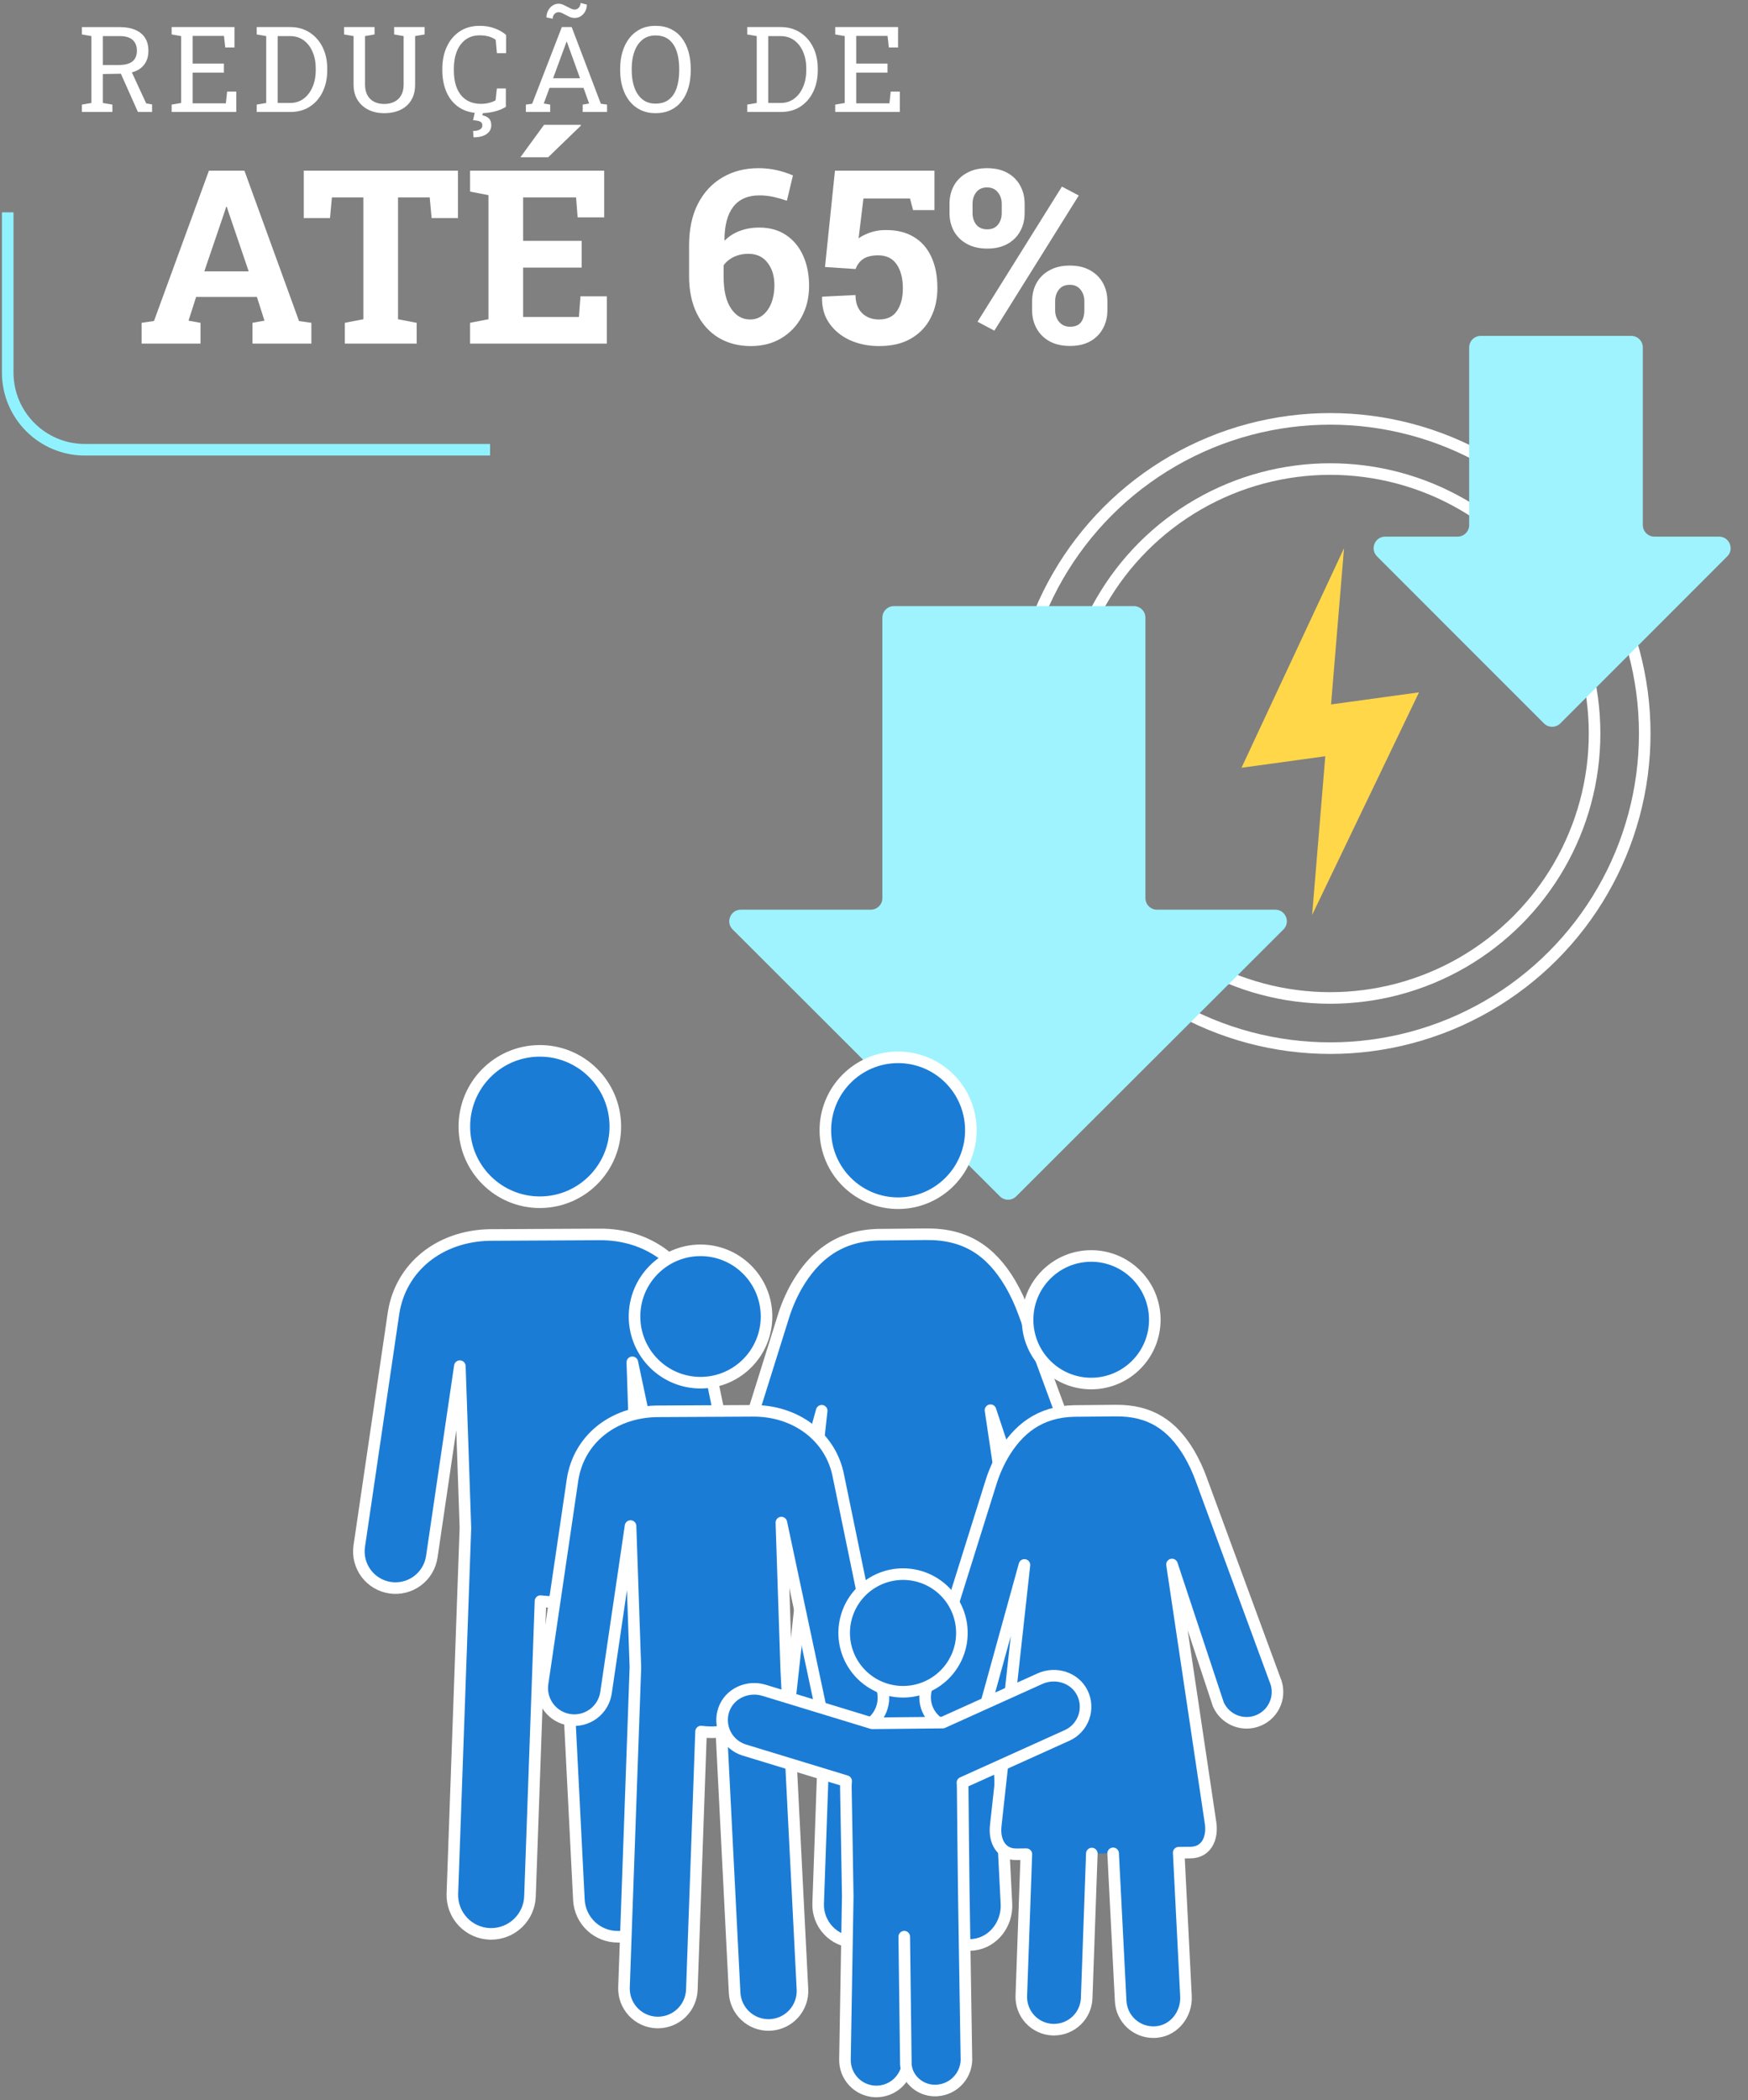
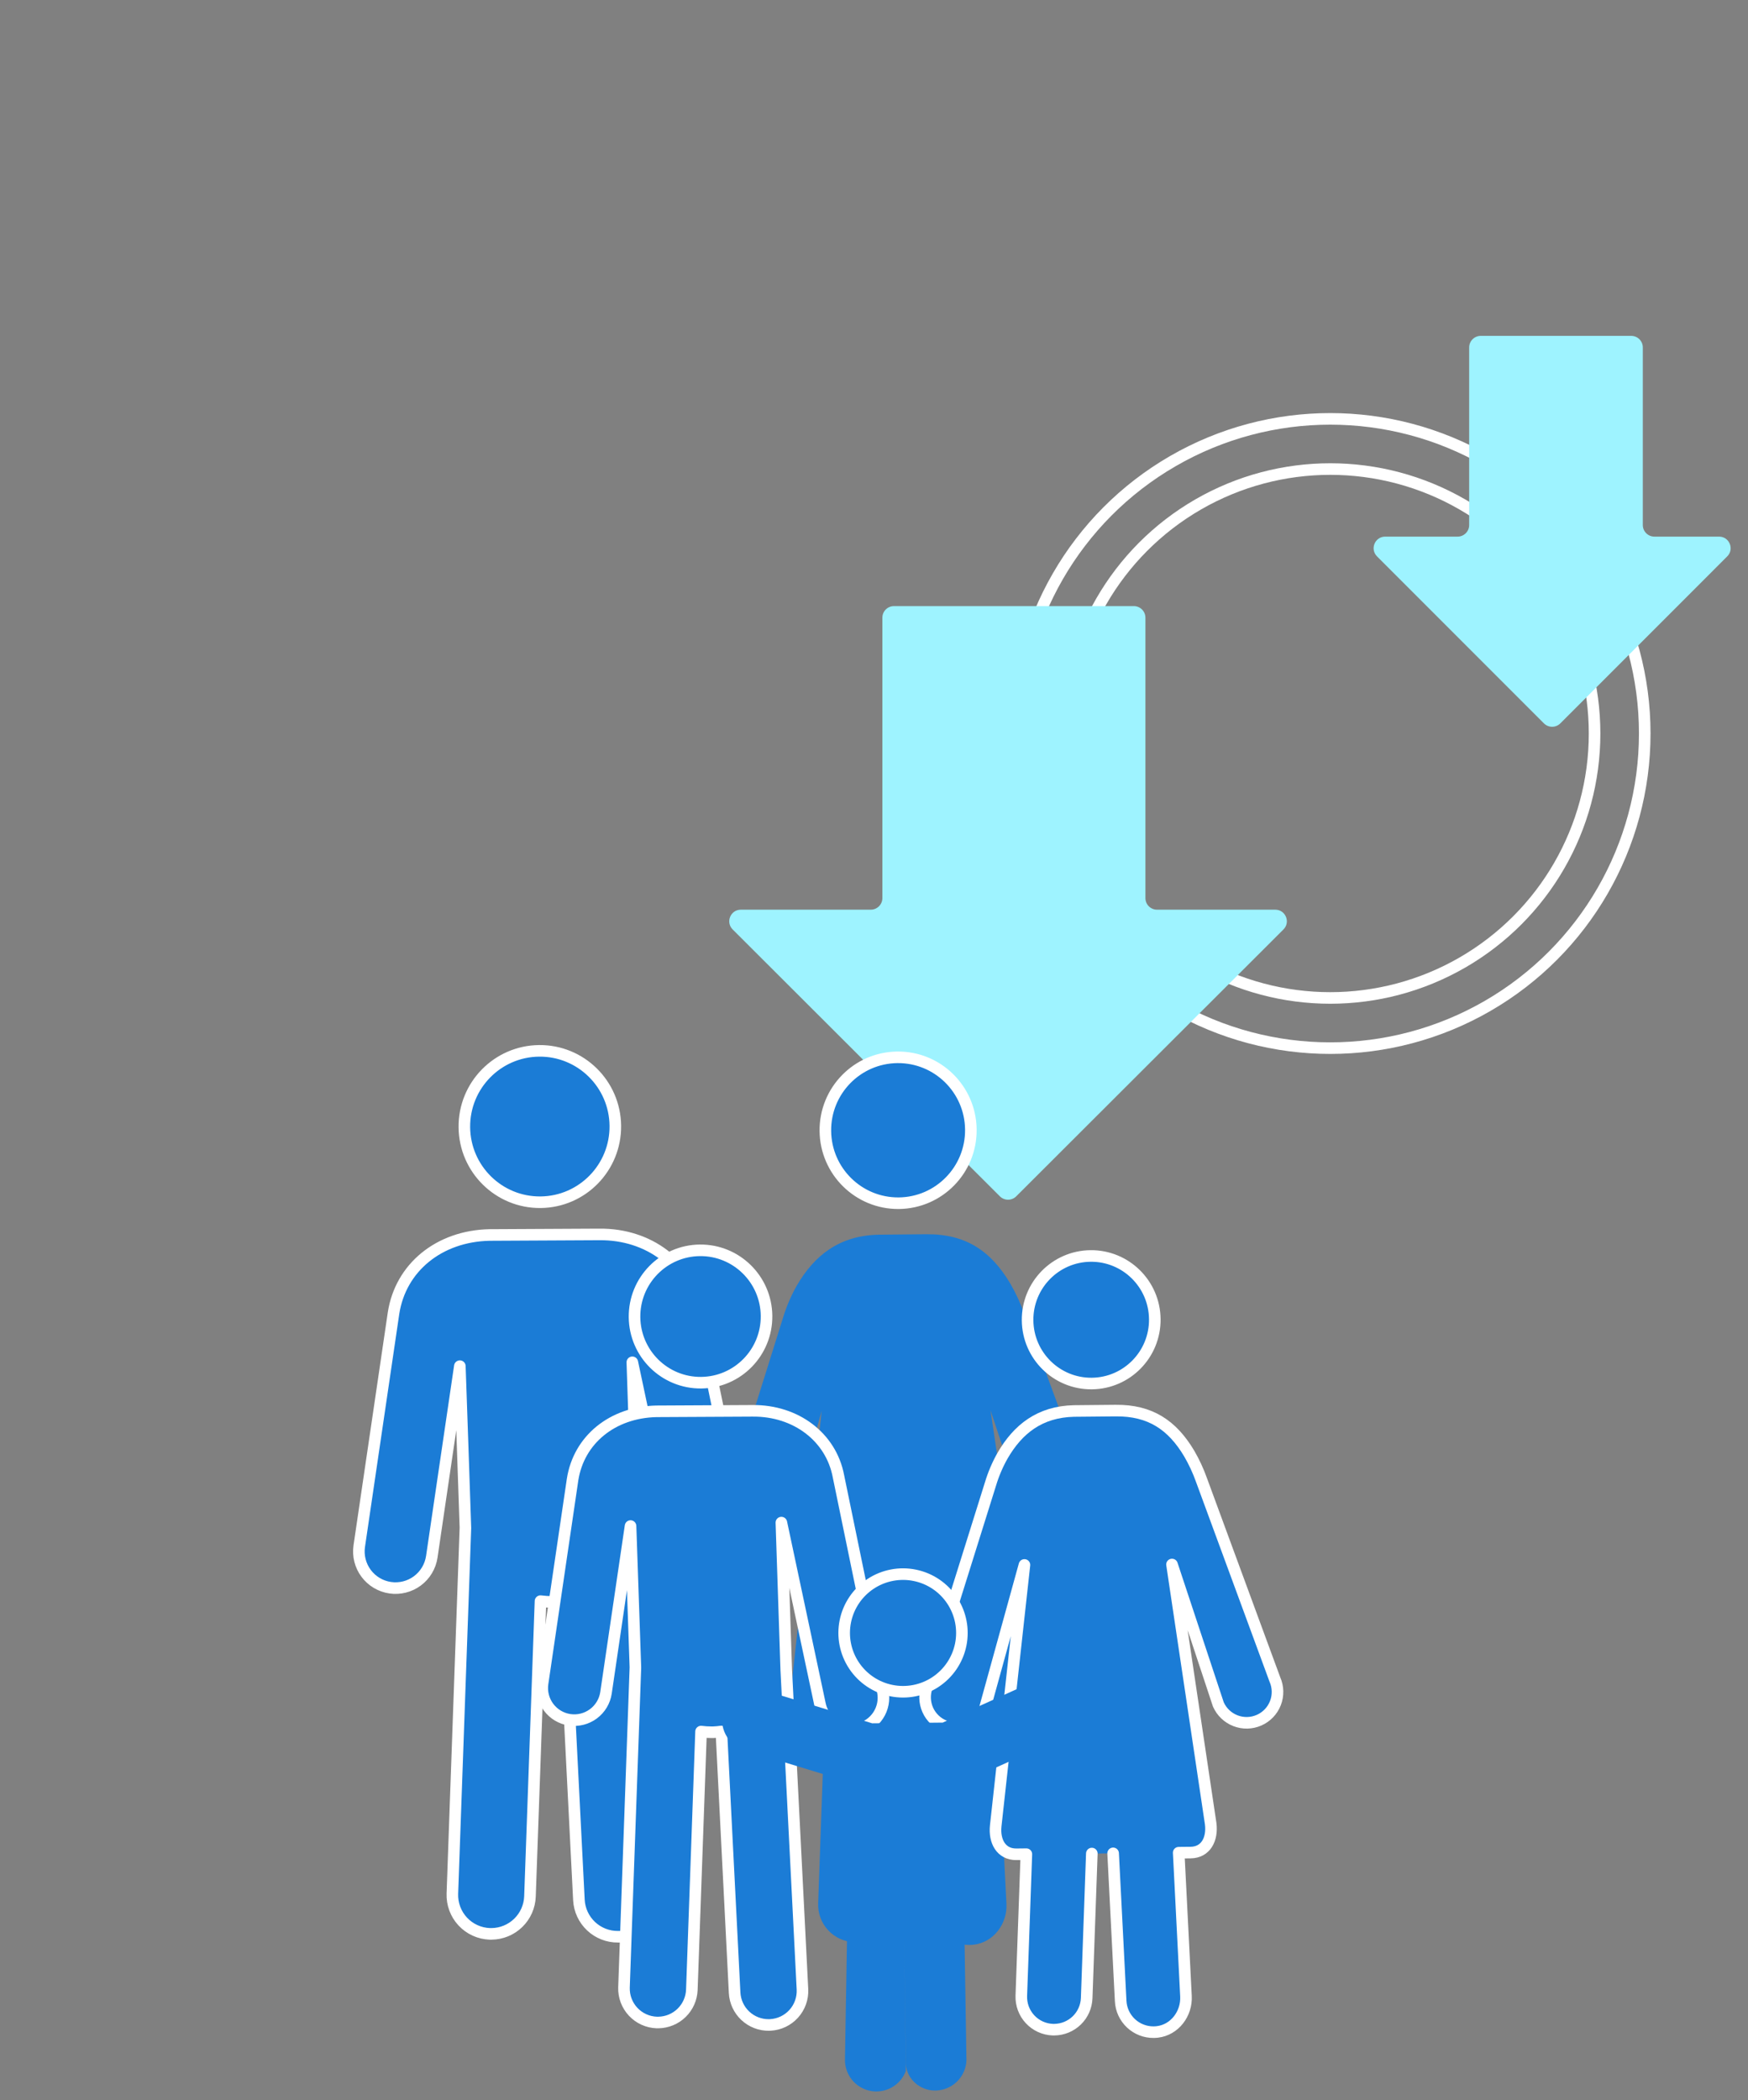
<svg xmlns="http://www.w3.org/2000/svg" width="453" height="544" viewBox="0 0 453 544" fill="none">
  <rect x="0" y="0" width="453" height="544" fill="#808080" stroke="none" />
-   <path d="M21.224 29V27.097L23.686 26.674V9.348L21.224 8.925V7.022H31.027C32.628 7.022 33.977 7.263 35.075 7.747C36.183 8.22 37.024 8.91 37.598 9.816C38.172 10.723 38.459 11.83 38.459 13.139C38.459 14.428 38.177 15.511 37.613 16.387C37.059 17.263 36.269 17.928 35.241 18.381C34.214 18.824 32.996 19.061 31.586 19.091L26.662 19.181V26.674L29.124 27.097V29H21.224ZM35.74 29L30.846 18.018L33.821 17.988L37.885 26.779L39.41 27.051V29H35.74ZM26.662 16.84H30.725C32.386 16.84 33.595 16.523 34.35 15.889C35.105 15.254 35.483 14.328 35.483 13.109C35.483 11.951 35.12 11.035 34.395 10.36C33.67 9.685 32.548 9.348 31.027 9.348H26.662V16.84ZM44.48 29V27.097L46.942 26.674V9.348L44.48 8.925V7.007H60.763V12.293H58.377L58.044 9.303H49.918V16.462H58.029V18.804H49.918V26.764H58.528L58.86 23.728H61.232V29H44.48ZM66.528 29V27.097L68.99 26.674V9.348L66.528 8.925V7.007H68.99H75.138C77.081 7.007 78.773 7.47 80.213 8.396C81.663 9.323 82.791 10.597 83.597 12.218C84.402 13.839 84.805 15.692 84.805 17.777V18.245C84.805 20.279 84.418 22.112 83.642 23.743C82.867 25.365 81.764 26.649 80.334 27.595C78.914 28.532 77.232 29 75.289 29H66.528ZM71.966 26.674H75.138C76.527 26.674 77.721 26.296 78.718 25.541C79.715 24.776 80.48 23.758 81.014 22.49C81.558 21.211 81.829 19.796 81.829 18.245V17.747C81.829 16.145 81.558 14.715 81.014 13.457C80.48 12.188 79.715 11.186 78.718 10.451C77.721 9.715 76.527 9.348 75.138 9.348H71.966V26.674ZM99.512 29.317C98.001 29.317 96.652 29.02 95.464 28.426C94.275 27.832 93.339 26.986 92.654 25.888C91.969 24.781 91.627 23.456 91.627 21.916V9.348L89.165 8.925V7.007H97.065V8.925L94.603 9.348V21.916C94.603 23.013 94.809 23.935 95.222 24.68C95.645 25.425 96.229 25.989 96.974 26.372C97.719 26.744 98.58 26.931 99.557 26.931C100.544 26.931 101.415 26.744 102.17 26.372C102.936 25.999 103.53 25.44 103.953 24.695C104.386 23.95 104.602 23.023 104.602 21.916V9.348L102.14 8.925V7.007H110.04V8.925L107.578 9.348V21.916C107.578 23.507 107.241 24.856 106.566 25.964C105.901 27.061 104.965 27.897 103.756 28.471C102.548 29.035 101.133 29.317 99.512 29.317ZM124.581 29.317C122.375 29.317 120.532 28.834 119.052 27.867C117.582 26.9 116.474 25.576 115.729 23.894C114.994 22.213 114.626 20.304 114.626 18.169V17.852C114.626 15.697 115.014 13.784 115.789 12.112C116.565 10.43 117.678 9.106 119.128 8.139C120.578 7.173 122.31 6.689 124.324 6.689C125.744 6.689 127.043 6.911 128.221 7.354C129.399 7.797 130.376 8.361 131.152 9.046V13.789H128.78L128.463 10.315C128.141 10.063 127.768 9.851 127.345 9.68C126.932 9.509 126.469 9.378 125.955 9.287C125.452 9.197 124.903 9.152 124.309 9.152C122.869 9.152 121.65 9.524 120.653 10.269C119.656 11.004 118.901 12.021 118.388 13.321C117.874 14.62 117.617 16.12 117.617 17.822V18.169C117.617 20.012 117.889 21.588 118.433 22.897C118.987 24.197 119.787 25.188 120.835 25.873C121.892 26.558 123.176 26.9 124.686 26.9C125.391 26.9 126.081 26.815 126.756 26.644C127.431 26.472 127.99 26.251 128.433 25.979L128.765 22.913H131.091V27.686C130.265 28.199 129.279 28.602 128.131 28.894C126.982 29.176 125.799 29.317 124.581 29.317ZM122.708 35.571L122.602 33.924C123.327 33.924 123.906 33.803 124.339 33.562C124.782 33.32 125.004 32.963 125.004 32.489C125.004 32.016 124.822 31.689 124.46 31.508C124.097 31.326 123.473 31.2 122.587 31.13L123.191 28.517H125.321L125.019 29.876C125.683 29.987 126.232 30.244 126.665 30.646C127.098 31.049 127.315 31.648 127.315 32.444C127.315 33.391 126.917 34.146 126.121 34.71C125.326 35.284 124.188 35.571 122.708 35.571ZM136.281 29V27.097L137.913 26.87L145.601 7.007H148.154L155.707 26.87L157.323 27.097V29H151.009V27.097L152.671 26.81L151.221 22.762H142.414L140.919 26.81L142.58 27.097V29H136.281ZM143.336 20.269H150.314L147.082 11.327L146.9 10.828H146.81L146.629 11.327L143.336 20.269ZM143.23 4.846L141.614 4.514C141.614 3.87 141.755 3.281 142.037 2.747C142.319 2.213 142.696 1.785 143.169 1.463C143.643 1.131 144.171 0.964 144.756 0.964C145.209 0.964 145.692 1.09 146.206 1.342C146.719 1.594 147.213 1.846 147.686 2.097C148.169 2.349 148.582 2.475 148.925 2.475C149.337 2.475 149.695 2.314 149.997 1.992C150.299 1.659 150.45 1.251 150.45 0.768L152.082 1.191C152.082 1.835 151.941 2.42 151.659 2.943C151.377 3.467 150.994 3.885 150.511 4.197C150.037 4.499 149.509 4.65 148.925 4.65C148.431 4.65 147.928 4.529 147.414 4.288C146.9 4.036 146.412 3.784 145.949 3.532C145.496 3.281 145.098 3.155 144.756 3.155C144.333 3.155 143.97 3.321 143.668 3.653C143.376 3.975 143.23 4.373 143.23 4.846ZM169.855 29.317C168.435 29.317 167.161 29.045 166.033 28.502C164.905 27.958 163.943 27.192 163.148 26.206C162.362 25.209 161.758 24.03 161.335 22.671C160.922 21.311 160.716 19.811 160.716 18.169V17.852C160.716 16.221 160.922 14.725 161.335 13.366C161.758 11.996 162.362 10.813 163.148 9.816C163.943 8.819 164.905 8.049 166.033 7.505C167.161 6.961 168.435 6.689 169.855 6.689C171.355 6.689 172.674 6.961 173.812 7.505C174.95 8.049 175.902 8.819 176.667 9.816C177.443 10.813 178.027 11.996 178.419 13.366C178.812 14.725 179.009 16.221 179.009 17.852V18.169C179.009 19.811 178.812 21.311 178.419 22.671C178.027 24.03 177.443 25.209 176.667 26.206C175.902 27.192 174.95 27.958 173.812 28.502C172.674 29.045 171.355 29.317 169.855 29.317ZM169.855 26.84C171.315 26.84 172.493 26.477 173.389 25.752C174.296 25.027 174.96 24.015 175.383 22.716C175.806 21.407 176.018 19.891 176.018 18.169V17.822C176.018 16.11 175.801 14.61 175.368 13.321C174.945 12.021 174.281 11.009 173.374 10.284C172.468 9.549 171.295 9.182 169.855 9.182C168.535 9.182 167.418 9.549 166.501 10.284C165.585 11.02 164.89 12.037 164.417 13.336C163.943 14.625 163.707 16.12 163.707 17.822V18.169C163.707 19.881 163.943 21.392 164.417 22.701C164.89 24 165.585 25.017 166.501 25.752C167.418 26.477 168.535 26.84 169.855 26.84ZM193.649 29V27.097L196.111 26.674V9.348L193.649 8.925V7.007H196.111H202.259C204.202 7.007 205.894 7.47 207.334 8.396C208.784 9.323 209.912 10.597 210.718 12.218C211.523 13.839 211.926 15.692 211.926 17.777V18.245C211.926 20.279 211.539 22.112 210.763 23.743C209.988 25.365 208.885 26.649 207.455 27.595C206.035 28.532 204.353 29 202.41 29H193.649ZM199.087 26.674H202.259C203.648 26.674 204.842 26.296 205.839 25.541C206.836 24.776 207.601 23.758 208.135 22.49C208.679 21.211 208.95 19.796 208.95 18.245V17.747C208.95 16.145 208.679 14.715 208.135 13.457C207.601 12.188 206.836 11.186 205.839 10.451C204.842 9.715 203.648 9.348 202.259 9.348H199.087V26.674ZM216.452 29V27.097L218.914 26.674V9.348L216.452 8.925V7.007H232.735V12.293H230.349L230.016 9.303H221.89V16.462H230.001V18.804H221.89V26.764H230.5L230.832 23.728H233.204V29H216.452ZM36.704 89V83.617L39.903 83.155L54.145 44.211H63.343L77.494 83.155L80.693 83.617V89H65.435V83.617L68.542 83.063L66.573 76.911H50.823L48.855 83.063L51.961 83.617V89H36.704ZM52.946 70.297H64.451L59.221 54.947L58.791 53.593H58.606L58.145 55.039L52.946 70.297ZM89.368 89V83.617L94.166 82.694V51.132H86.015L85.522 56.485H78.724V44.211H118.684V56.485H111.854L111.362 51.132H103.149V82.694L107.979 83.617V89H89.368ZM121.821 89V83.617L126.589 82.694V50.548L121.821 49.625V44.211H156.582V56.3H149.691L149.292 51.132H135.572V62.391H150.737V69.312H135.572V82.109H150.03L150.43 76.757H157.259V89H121.821ZM134.864 40.735L140.986 32.337H150.491L150.553 32.522L142.062 40.735H135.11H134.864ZM194.573 89.646C191.435 89.646 188.656 88.928 186.236 87.493C183.837 86.037 181.96 83.955 180.607 81.248C179.253 78.52 178.577 75.27 178.577 71.497V63.622C178.577 59.397 179.335 55.798 180.853 52.824C182.391 49.83 184.514 47.544 187.221 45.964C189.928 44.365 193.035 43.565 196.542 43.565C198.223 43.565 199.771 43.729 201.187 44.057C202.622 44.365 204.058 44.826 205.493 45.441L203.924 51.994C202.817 51.604 201.668 51.276 200.479 51.009C199.29 50.743 198.059 50.609 196.788 50.609C193.834 50.609 191.589 51.584 190.051 53.532C188.533 55.48 187.764 58.351 187.744 62.145L187.836 62.299C188.841 61.253 190.112 60.433 191.65 59.838C193.209 59.243 194.921 58.946 196.788 58.946C199.474 58.946 201.781 59.592 203.709 60.884C205.637 62.176 207.113 63.96 208.139 66.236C209.164 68.513 209.677 71.117 209.677 74.05C209.677 77.064 209.031 79.751 207.739 82.109C206.467 84.447 204.693 86.293 202.417 87.647C200.161 88.98 197.546 89.646 194.573 89.646ZM194.388 82.755C195.68 82.755 196.798 82.366 197.741 81.586C198.685 80.807 199.413 79.751 199.925 78.418C200.438 77.064 200.694 75.567 200.694 73.927C200.694 71.527 200.1 69.569 198.91 68.051C197.741 66.513 196.08 65.744 193.927 65.744C193.004 65.744 192.132 65.867 191.312 66.113C190.492 66.359 189.764 66.708 189.128 67.159C188.492 67.59 187.959 68.113 187.528 68.728V71.712C187.528 75.26 188.164 77.987 189.436 79.894C190.707 81.802 192.358 82.755 194.388 82.755ZM227.826 89.646C225.099 89.646 222.597 89.144 220.32 88.139C218.064 87.113 216.27 85.657 214.937 83.77C213.604 81.884 212.968 79.628 213.03 77.003L213.091 76.849L221.705 76.418C221.705 78.408 222.269 79.966 223.396 81.094C224.524 82.202 226.001 82.755 227.826 82.755C229.918 82.755 231.466 82.007 232.471 80.51C233.476 79.013 233.979 77.075 233.979 74.696C233.979 72.112 233.445 70.04 232.379 68.482C231.312 66.923 229.723 66.144 227.611 66.144C225.909 66.144 224.596 66.462 223.673 67.098C222.771 67.733 222.125 68.595 221.735 69.682L213.799 69.159L216.383 44.211H242.161V54.424H236.624L235.824 51.409H223.766L222.504 61.745C223.058 61.335 223.694 60.976 224.412 60.669C225.129 60.34 225.898 60.084 226.719 59.899C227.56 59.694 228.452 59.592 229.395 59.592C232.266 59.551 234.707 60.125 236.716 61.315C238.747 62.504 240.285 64.227 241.331 66.482C242.397 68.738 242.93 71.456 242.93 74.634C242.93 77.505 242.346 80.079 241.177 82.356C240.028 84.611 238.326 86.395 236.07 87.708C233.835 89 231.087 89.646 227.826 89.646ZM257.696 85.647L253.328 83.34L275.199 48.333L279.567 50.64L257.696 85.647ZM277.291 89.615C275.24 89.615 273.477 89.215 272 88.415C270.544 87.595 269.426 86.488 268.647 85.093C267.868 83.699 267.478 82.13 267.478 80.387V78.018C267.478 76.275 267.857 74.706 268.616 73.311C269.396 71.917 270.513 70.82 271.969 70.02C273.446 69.2 275.199 68.79 277.229 68.79C279.28 68.79 281.023 69.189 282.459 69.989C283.915 70.789 285.033 71.886 285.812 73.281C286.591 74.675 286.981 76.254 286.981 78.018V80.387C286.981 82.15 286.591 83.73 285.812 85.124C285.053 86.519 283.956 87.616 282.521 88.415C281.085 89.215 279.342 89.615 277.291 89.615ZM277.291 84.632C278.624 84.632 279.578 84.242 280.152 83.463C280.726 82.684 281.013 81.658 281.013 80.387V78.018C281.013 76.849 280.685 75.855 280.029 75.034C279.373 74.193 278.439 73.773 277.229 73.773C275.999 73.773 275.056 74.193 274.399 75.034C273.764 75.855 273.446 76.849 273.446 78.018V80.387C273.446 81.556 273.794 82.561 274.492 83.401C275.209 84.222 276.143 84.632 277.291 84.632ZM255.85 64.391C253.82 64.391 252.066 63.991 250.59 63.191C249.134 62.391 248.016 61.304 247.237 59.93C246.458 58.536 246.068 56.956 246.068 55.193V52.824C246.068 51.06 246.447 49.481 247.206 48.087C247.985 46.692 249.103 45.595 250.559 44.795C252.015 43.975 253.758 43.565 255.789 43.565C257.86 43.565 259.613 43.965 261.049 44.765C262.505 45.565 263.612 46.662 264.371 48.056C265.15 49.451 265.54 51.04 265.54 52.824V55.193C265.54 56.956 265.15 58.536 264.371 59.93C263.612 61.304 262.515 62.391 261.08 63.191C259.644 63.991 257.901 64.391 255.85 64.391ZM255.85 59.407C257.04 59.407 257.962 59.007 258.619 58.208C259.275 57.387 259.603 56.382 259.603 55.193V52.824C259.603 51.635 259.265 50.63 258.588 49.81C257.932 48.969 256.999 48.548 255.789 48.548C254.579 48.548 253.646 48.969 252.989 49.81C252.354 50.63 252.036 51.635 252.036 52.824V55.193C252.036 56.382 252.364 57.387 253.02 58.208C253.676 59.007 254.62 59.407 255.85 59.407Z" fill="white" />
-   <path d="M344.947 182.469L348.309 142L321.74 198.874L343.453 195.89L340.04 237L367.74 179.337L344.947 182.469Z" fill="#FFD749" />
  <circle cx="344.74" cy="190" r="81.5" stroke="white" stroke-width="3" />
  <circle cx="344.74" cy="190" r="68.5" stroke="white" stroke-width="3" />
  <path d="M380.74 136V90C380.74 88.343 382.083 87 383.74 87H422.74C424.397 87 425.74 88.343 425.74 90V136C425.74 137.657 427.083 139 428.74 139H445.497C448.17 139 449.508 142.231 447.618 144.121L404.361 187.379C403.189 188.55 401.29 188.55 400.118 187.379L356.861 144.121C354.971 142.231 356.31 139 358.982 139H377.74C379.397 139 380.74 137.657 380.74 136Z" fill="#9EF3FF" />
  <path d="M228.67 232.634V160C228.67 158.343 230.014 157 231.67 157H293.839C295.496 157 296.839 158.343 296.839 160V232.634C296.839 234.291 298.182 235.634 299.839 235.634H330.488C333.162 235.634 334.5 238.868 332.608 240.757L263.359 309.884C262.188 311.053 260.291 311.053 259.12 309.884L189.872 240.757C187.979 238.868 189.317 235.634 191.991 235.634H225.67C227.327 235.634 228.67 234.291 228.67 232.634Z" fill="#9EF3FF" />
  <path d="M140.1 311.414C150.903 311.305 159.572 302.438 159.463 291.611C159.353 280.783 150.506 272.094 139.703 272.203C128.9 272.313 120.23 281.179 120.34 292.007C120.45 302.835 129.296 311.523 140.1 311.414Z" fill="#1B7CD6" stroke="white" stroke-width="3" stroke-linecap="round" stroke-linejoin="round" />
  <path d="M180.77 339.113C178.57 327.533 168.17 319.624 155.346 319.754H155.035L126.975 319.898H126.806C113.801 320.198 103.826 328.295 101.988 340.125L93.099 400.509C92.737 402.998 93.378 405.53 94.882 407.547C96.385 409.564 98.628 410.902 101.117 411.266C103.609 411.632 106.145 410.995 108.167 409.493C110.189 407.991 111.532 405.748 111.901 403.257L119.171 353.874C119.171 353.874 120.624 395.492 120.614 395.761L117.233 490.532C117.187 491.851 117.401 493.167 117.863 494.403C118.326 495.64 119.027 496.773 119.927 497.739C120.828 498.704 121.909 499.483 123.111 500.03C124.312 500.578 125.609 500.883 126.928 500.929C127.085 500.929 127.241 500.929 127.395 500.929C129.981 500.903 132.458 499.881 134.31 498.076C136.163 496.272 137.249 493.823 137.343 491.239L140.071 414.742C141.078 414.877 142.092 414.944 143.107 414.942H143.67C144.482 414.912 145.293 414.838 146.097 414.72L150.026 492.143C150.16 494.734 151.29 497.173 153.181 498.949C155.071 500.726 157.575 501.704 160.169 501.677C160.306 501.677 160.445 501.677 160.585 501.677C163.247 501.543 165.746 500.358 167.534 498.381C169.322 496.404 170.252 493.798 170.119 491.136L165.315 396.527C165.288 395.994 163.87 352.877 163.87 352.877L175.311 406.694C175.757 408.85 176.937 410.784 178.65 412.166C180.363 413.548 182.503 414.293 184.704 414.272C185.32 414.266 185.934 414.2 186.537 414.074C187.758 413.824 188.918 413.336 189.951 412.637C190.983 411.938 191.867 411.043 192.553 410.002C193.239 408.961 193.714 407.796 193.949 406.572C194.184 405.347 194.176 404.089 193.925 402.868L180.77 339.113Z" fill="#1B7CD6" stroke="white" stroke-width="3" stroke-linecap="round" stroke-linejoin="round" />
  <path d="M232.939 311.666C243.351 311.56 251.706 303.016 251.601 292.581C251.495 282.146 242.969 273.772 232.557 273.878C222.145 273.983 213.79 282.527 213.896 292.962C214.001 303.397 222.527 311.771 232.939 311.666Z" fill="#1B7CD6" stroke="white" stroke-width="3" stroke-linecap="round" stroke-linejoin="round" />
  <path d="M239.255 450.85L241.477 494.61C241.605 497.108 242.695 499.46 244.517 501.173C246.34 502.886 248.754 503.828 251.256 503.802C251.623 503.798 251.99 503.774 252.356 503.731C257.49 503.125 261.086 498.314 260.824 493.158L258.663 450.65L262.183 450.613C266.738 450.569 268.713 446.584 268.141 442.071L256.69 365.286L270.422 406.728C271.405 408.948 273.229 410.687 275.494 411.563C277.758 412.439 280.277 412.38 282.499 411.4C283.598 410.917 284.592 410.221 285.423 409.353C286.253 408.485 286.904 407.462 287.339 406.342C287.774 405.222 287.983 404.028 287.955 402.827C287.928 401.626 287.664 400.442 287.178 399.343L265.393 340.182C264.433 337.494 263.228 334.901 261.792 332.434C256.759 323.983 250.219 319.605 240.049 319.707H239.729L227.75 319.822C227.709 319.82 227.668 319.82 227.628 319.822C217.516 320.067 211.028 325.159 206.447 333.085C204.96 335.724 203.768 338.52 202.895 341.421L184.115 401.365C183.683 402.486 183.477 403.681 183.508 404.882C183.539 406.084 183.807 407.267 184.295 408.364C184.784 409.462 185.484 410.452 186.356 411.279C187.228 412.106 188.254 412.753 189.376 413.182C190.453 413.596 191.598 413.803 192.752 413.794C194.587 413.775 196.374 413.206 197.883 412.16C199.391 411.114 200.55 409.639 201.21 407.926L212.945 365.425L204.44 442.709C203.951 447.232 206.017 451.178 210.571 451.131L213.524 451.102L212.028 493.05C211.983 494.322 212.188 495.591 212.634 496.783C213.079 497.975 213.754 499.068 214.622 499.999C215.49 500.93 216.533 501.68 217.691 502.208C218.849 502.736 220.1 503.03 221.372 503.074C221.523 503.074 221.672 503.074 221.822 503.074C224.313 503.048 226.699 502.064 228.484 500.325C230.269 498.587 231.316 496.227 231.407 493.737L232.935 450.904" fill="#1B7CD6" />
-   <path d="M239.255 450.85L241.477 494.61C241.605 497.108 242.695 499.46 244.517 501.173C246.34 502.886 248.754 503.828 251.256 503.802C251.623 503.798 251.99 503.774 252.356 503.731C257.49 503.125 261.086 498.314 260.824 493.158L258.663 450.65L262.183 450.613C266.738 450.569 268.713 446.584 268.141 442.071L256.69 365.286L270.422 406.728C271.405 408.948 273.229 410.687 275.494 411.563C277.758 412.439 280.277 412.38 282.499 411.4C283.598 410.917 284.592 410.221 285.423 409.353C286.253 408.485 286.904 407.462 287.339 406.342C287.774 405.222 287.983 404.028 287.955 402.827C287.928 401.626 287.664 400.442 287.178 399.343L265.393 340.182C264.433 337.494 263.228 334.901 261.792 332.434C256.759 323.983 250.219 319.605 240.049 319.707H239.729L227.75 319.822C227.709 319.82 227.668 319.82 227.628 319.822C217.516 320.067 211.028 325.159 206.447 333.085C204.96 335.724 203.768 338.52 202.895 341.421L184.115 401.365C183.683 402.486 183.477 403.681 183.508 404.882C183.539 406.084 183.807 407.267 184.295 408.364C184.784 409.462 185.484 410.452 186.356 411.279C187.228 412.106 188.254 412.753 189.376 413.182C190.453 413.596 191.598 413.803 192.752 413.794C194.587 413.775 196.374 413.206 197.883 412.16C199.391 411.114 200.55 409.639 201.21 407.926L212.945 365.425L204.44 442.709C203.951 447.232 206.017 451.178 210.571 451.131L213.524 451.102L212.028 493.05C211.983 494.322 212.188 495.591 212.634 496.783C213.079 497.975 213.754 499.068 214.622 499.999C215.49 500.93 216.533 501.68 217.691 502.208C218.849 502.736 220.1 503.03 221.372 503.074C221.523 503.074 221.672 503.074 221.822 503.074C224.313 503.048 226.699 502.064 228.484 500.325C230.269 498.587 231.316 496.227 231.407 493.737L232.935 450.904" stroke="white" stroke-width="3" stroke-linecap="round" stroke-linejoin="round" />
  <path d="M212.928 451.107L258.661 450.647" stroke="#333333" stroke-width="4.496" stroke-linecap="round" stroke-linejoin="round" />
  <path d="M181.718 358.158C191.164 358.063 198.745 350.31 198.649 340.841C198.553 331.373 190.817 323.775 181.371 323.871C171.924 323.966 164.344 331.719 164.44 341.188C164.536 350.656 172.271 358.254 181.718 358.158Z" fill="#1B7CD6" stroke="white" stroke-width="3" stroke-linecap="round" stroke-linejoin="round" />
  <path d="M217.284 382.377C215.37 372.251 206.266 365.335 195.037 365.447H194.769L170.231 365.574H170.082C158.712 365.836 149.994 372.908 148.383 383.262L140.609 436.067C140.293 438.245 140.854 440.459 142.169 442.223C143.483 443.988 145.443 445.16 147.62 445.481C149.799 445.801 152.015 445.244 153.783 443.931C155.551 442.618 156.726 440.658 157.049 438.48L163.406 395.294C163.406 395.294 164.674 431.686 164.667 431.921L161.709 514.796C161.63 517.125 162.479 519.391 164.069 521.095C165.659 522.8 167.86 523.804 170.19 523.887C170.326 523.887 170.461 523.887 170.598 523.887C172.858 523.862 175.021 522.968 176.64 521.391C178.259 519.814 179.209 517.675 179.294 515.417L181.68 448.527C182.56 448.646 183.447 448.704 184.335 448.701H184.823C185.533 448.673 186.24 448.608 186.943 448.505L190.38 516.204C190.502 518.468 191.494 520.598 193.147 522.149C194.801 523.7 196.99 524.553 199.257 524.53C199.377 524.53 199.501 524.53 199.619 524.518C201.946 524.399 204.131 523.362 205.695 521.634C207.258 519.907 208.073 517.629 207.96 515.302L203.76 432.566C203.738 432.099 202.496 394.4 202.496 394.4L212.502 441.457C212.893 443.341 213.925 445.032 215.422 446.24C216.92 447.448 218.79 448.099 220.714 448.083C221.252 448.075 221.788 448.017 222.315 447.909C223.383 447.69 224.398 447.263 225.301 446.652C226.204 446.041 226.978 445.258 227.578 444.348C228.178 443.438 228.593 442.418 228.798 441.347C229.004 440.277 228.997 439.176 228.777 438.108L217.284 382.377Z" fill="#1B7CD6" stroke="white" stroke-width="3" stroke-linecap="round" stroke-linejoin="round" />
  <path d="M282.954 358.376C292.057 358.284 299.362 350.812 299.27 341.689C299.178 332.565 291.723 325.243 282.619 325.335C273.515 325.427 266.21 332.898 266.303 342.022C266.395 351.146 273.85 358.468 282.954 358.376Z" fill="#1B7CD6" stroke="white" stroke-width="3" stroke-linecap="round" stroke-linejoin="round" />
  <path d="M288.471 480.074L290.427 518.353C290.539 520.538 291.493 522.595 293.088 524.093C294.683 525.591 296.795 526.414 298.983 526.389C299.304 526.386 299.625 526.366 299.944 526.327C304.435 525.797 307.579 521.592 307.349 517.082L305.462 479.905L308.54 479.873C312.522 479.834 314.25 476.348 313.752 472.402L303.728 405.254L315.737 441.492C316.597 443.433 318.192 444.953 320.172 445.719C322.152 446.485 324.355 446.434 326.298 445.577C327.259 445.154 328.128 444.545 328.854 443.786C329.58 443.027 330.15 442.133 330.53 441.153C330.91 440.174 331.093 439.129 331.069 438.079C331.045 437.029 330.815 435.994 330.39 435.033L311.339 383.291C310.5 380.941 309.446 378.673 308.19 376.517C303.79 369.127 298.071 365.301 289.178 365.389H288.899L278.426 365.489C278.39 365.485 278.354 365.485 278.318 365.489C269.478 365.692 263.804 370.156 259.8 377.087C258.499 379.394 257.457 381.838 256.693 384.374L240.272 436.788C239.895 437.769 239.714 438.814 239.741 439.864C239.768 440.914 240.002 441.948 240.429 442.908C240.856 443.868 241.468 444.734 242.23 445.457C242.992 446.18 243.889 446.746 244.87 447.122C245.812 447.485 246.814 447.667 247.823 447.657C249.428 447.641 250.992 447.143 252.31 446.228C253.629 445.312 254.642 444.022 255.218 442.523L265.486 405.364L258.042 472.953C257.622 476.906 259.418 480.355 263.401 480.316L265.985 480.289L264.677 516.959C264.635 518.073 264.813 519.183 265.2 520.228C265.588 521.272 266.178 522.23 266.937 523.046C267.695 523.862 268.607 524.52 269.621 524.983C270.634 525.446 271.729 525.704 272.842 525.743C272.974 525.743 273.104 525.743 273.236 525.743C275.415 525.721 277.501 524.86 279.062 523.339C280.622 521.819 281.537 519.755 281.616 517.578L282.951 480.125" fill="#1B7CD6" />
  <path d="M288.471 480.074L290.427 518.353C290.539 520.538 291.493 522.595 293.088 524.093C294.683 525.591 296.795 526.414 298.983 526.389C299.304 526.386 299.625 526.366 299.944 526.327C304.435 525.797 307.579 521.592 307.349 517.082L305.462 479.905L308.54 479.873C312.522 479.834 314.25 476.348 313.752 472.402L303.728 405.254L315.737 441.492C316.597 443.433 318.192 444.953 320.172 445.719C322.152 446.485 324.355 446.434 326.298 445.577C327.259 445.154 328.128 444.545 328.854 443.786C329.58 443.027 330.15 442.133 330.53 441.153C330.91 440.174 331.093 439.129 331.069 438.079C331.045 437.029 330.815 435.994 330.39 435.033L311.339 383.291C310.5 380.941 309.446 378.673 308.19 376.517C303.79 369.127 298.071 365.301 289.178 365.389H288.899L278.426 365.489C278.39 365.485 278.354 365.485 278.318 365.489C269.478 365.692 263.804 370.156 259.8 377.087C258.499 379.394 257.457 381.838 256.693 384.374L240.272 436.788C239.895 437.769 239.714 438.814 239.741 439.864C239.768 440.914 240.002 441.948 240.429 442.908C240.856 443.868 241.468 444.734 242.23 445.457C242.992 446.18 243.889 446.746 244.87 447.122C245.812 447.485 246.814 447.667 247.823 447.657C249.428 447.641 250.992 447.143 252.31 446.228C253.629 445.312 254.642 444.022 255.218 442.523L265.486 405.364L258.042 472.953C257.622 476.906 259.418 480.355 263.401 480.316L265.985 480.289L264.677 516.959C264.635 518.073 264.813 519.183 265.2 520.228C265.588 521.272 266.178 522.23 266.937 523.046C267.695 523.862 268.607 524.52 269.621 524.983C270.634 525.446 271.729 525.704 272.842 525.743C272.974 525.743 273.104 525.743 273.236 525.743C275.415 525.721 277.501 524.86 279.062 523.339C280.622 521.819 281.537 519.755 281.616 517.578L282.951 480.125" stroke="white" stroke-width="3" stroke-linecap="round" stroke-linejoin="round" />
  <path d="M230.984 437.91C234.947 438.717 239.069 437.918 242.442 435.687C245.816 433.456 248.165 429.977 248.975 426.015C249.373 424.053 249.381 422.032 248.998 420.067C248.615 418.103 247.849 416.233 246.742 414.564C245.636 412.896 244.212 411.462 242.552 410.344C240.891 409.227 239.026 408.448 237.064 408.051C233.101 407.244 228.98 408.044 225.606 410.274C222.233 412.505 219.883 415.984 219.074 419.947C218.675 421.908 218.667 423.929 219.05 425.894C219.433 427.859 220.2 429.729 221.306 431.397C222.412 433.065 223.836 434.499 225.497 435.617C227.158 436.735 229.022 437.514 230.984 437.91Z" fill="#1B7CD6" stroke="white" stroke-width="3" stroke-linecap="round" stroke-linejoin="round" />
  <path d="M234.341 501.66L234.749 533.979C234.556 538.091 238.128 541.558 242.389 541.511C242.565 541.511 242.743 541.511 242.922 541.487C243.988 541.408 245.029 541.12 245.984 540.639C246.94 540.158 247.791 539.494 248.489 538.683C249.187 537.873 249.719 536.934 250.054 535.918C250.389 534.902 250.521 533.831 250.442 532.764L249.769 490.332C249.733 489.843 249.478 462.799 249.478 462.799C249.478 462.45 249.447 462.108 249.422 461.765L249.456 461.751L276.539 449.527C277.533 449.079 278.428 448.436 279.169 447.635C279.909 446.834 280.482 445.893 280.851 444.867C281.221 443.84 281.381 442.75 281.321 441.661C281.26 440.572 280.982 439.506 280.501 438.526C278.546 434.524 273.581 432.994 269.5 434.83L244.303 446.205L226.031 446.388L197.991 437.832C193.725 436.531 188.999 438.68 187.567 442.9C187.213 443.933 187.072 445.027 187.15 446.116C187.229 447.206 187.526 448.268 188.023 449.24C188.521 450.212 189.21 451.074 190.048 451.774C190.886 452.475 191.856 452.999 192.901 453.316L219.279 461.36C219.229 461.865 219.204 462.372 219.206 462.88C219.206 462.88 219.712 490.879 219.695 491.219L218.978 533.302C218.897 535.459 219.675 537.56 221.142 539.143C222.609 540.726 224.645 541.662 226.801 541.746C226.933 541.746 227.068 541.746 227.2 541.746C228.847 541.728 230.451 541.212 231.799 540.266C233.148 539.319 234.178 537.987 234.754 536.443" fill="#1B7CD6" />
-   <path d="M234.341 501.66L234.749 533.979C234.556 538.091 238.128 541.558 242.389 541.511C242.565 541.511 242.743 541.511 242.922 541.487C243.988 541.408 245.029 541.12 245.984 540.639C246.94 540.158 247.791 539.494 248.489 538.683C249.187 537.873 249.719 536.934 250.054 535.918C250.389 534.902 250.521 533.831 250.442 532.764L249.769 490.332C249.733 489.843 249.478 462.799 249.478 462.799C249.478 462.45 249.447 462.108 249.422 461.765L249.456 461.751L276.539 449.527C277.533 449.079 278.428 448.436 279.169 447.635C279.909 446.834 280.482 445.893 280.851 444.867C281.221 443.84 281.381 442.75 281.321 441.661C281.26 440.572 280.982 439.506 280.501 438.526C278.546 434.524 273.581 432.994 269.5 434.83L244.303 446.205L226.031 446.388L197.991 437.832C193.725 436.531 188.999 438.68 187.567 442.9C187.213 443.933 187.072 445.027 187.15 446.116C187.229 447.206 187.526 448.268 188.023 449.24C188.521 450.212 189.21 451.074 190.048 451.774C190.886 452.475 191.856 452.999 192.901 453.316L219.279 461.36C219.229 461.865 219.204 462.372 219.206 462.88C219.206 462.88 219.712 490.879 219.695 491.219L218.978 533.302C218.897 535.459 219.675 537.56 221.142 539.143C222.609 540.726 224.645 541.662 226.801 541.746C226.933 541.746 227.068 541.746 227.2 541.746C228.847 541.728 230.451 541.212 231.799 540.266C233.148 539.319 234.178 537.987 234.754 536.443" stroke="white" stroke-width="3" stroke-linecap="round" stroke-linejoin="round" />
-   <path d="M2 55V96.5C2 107.546 10.954 116.5 22 116.5H127" stroke="#91F2FF" stroke-width="3" />
</svg>